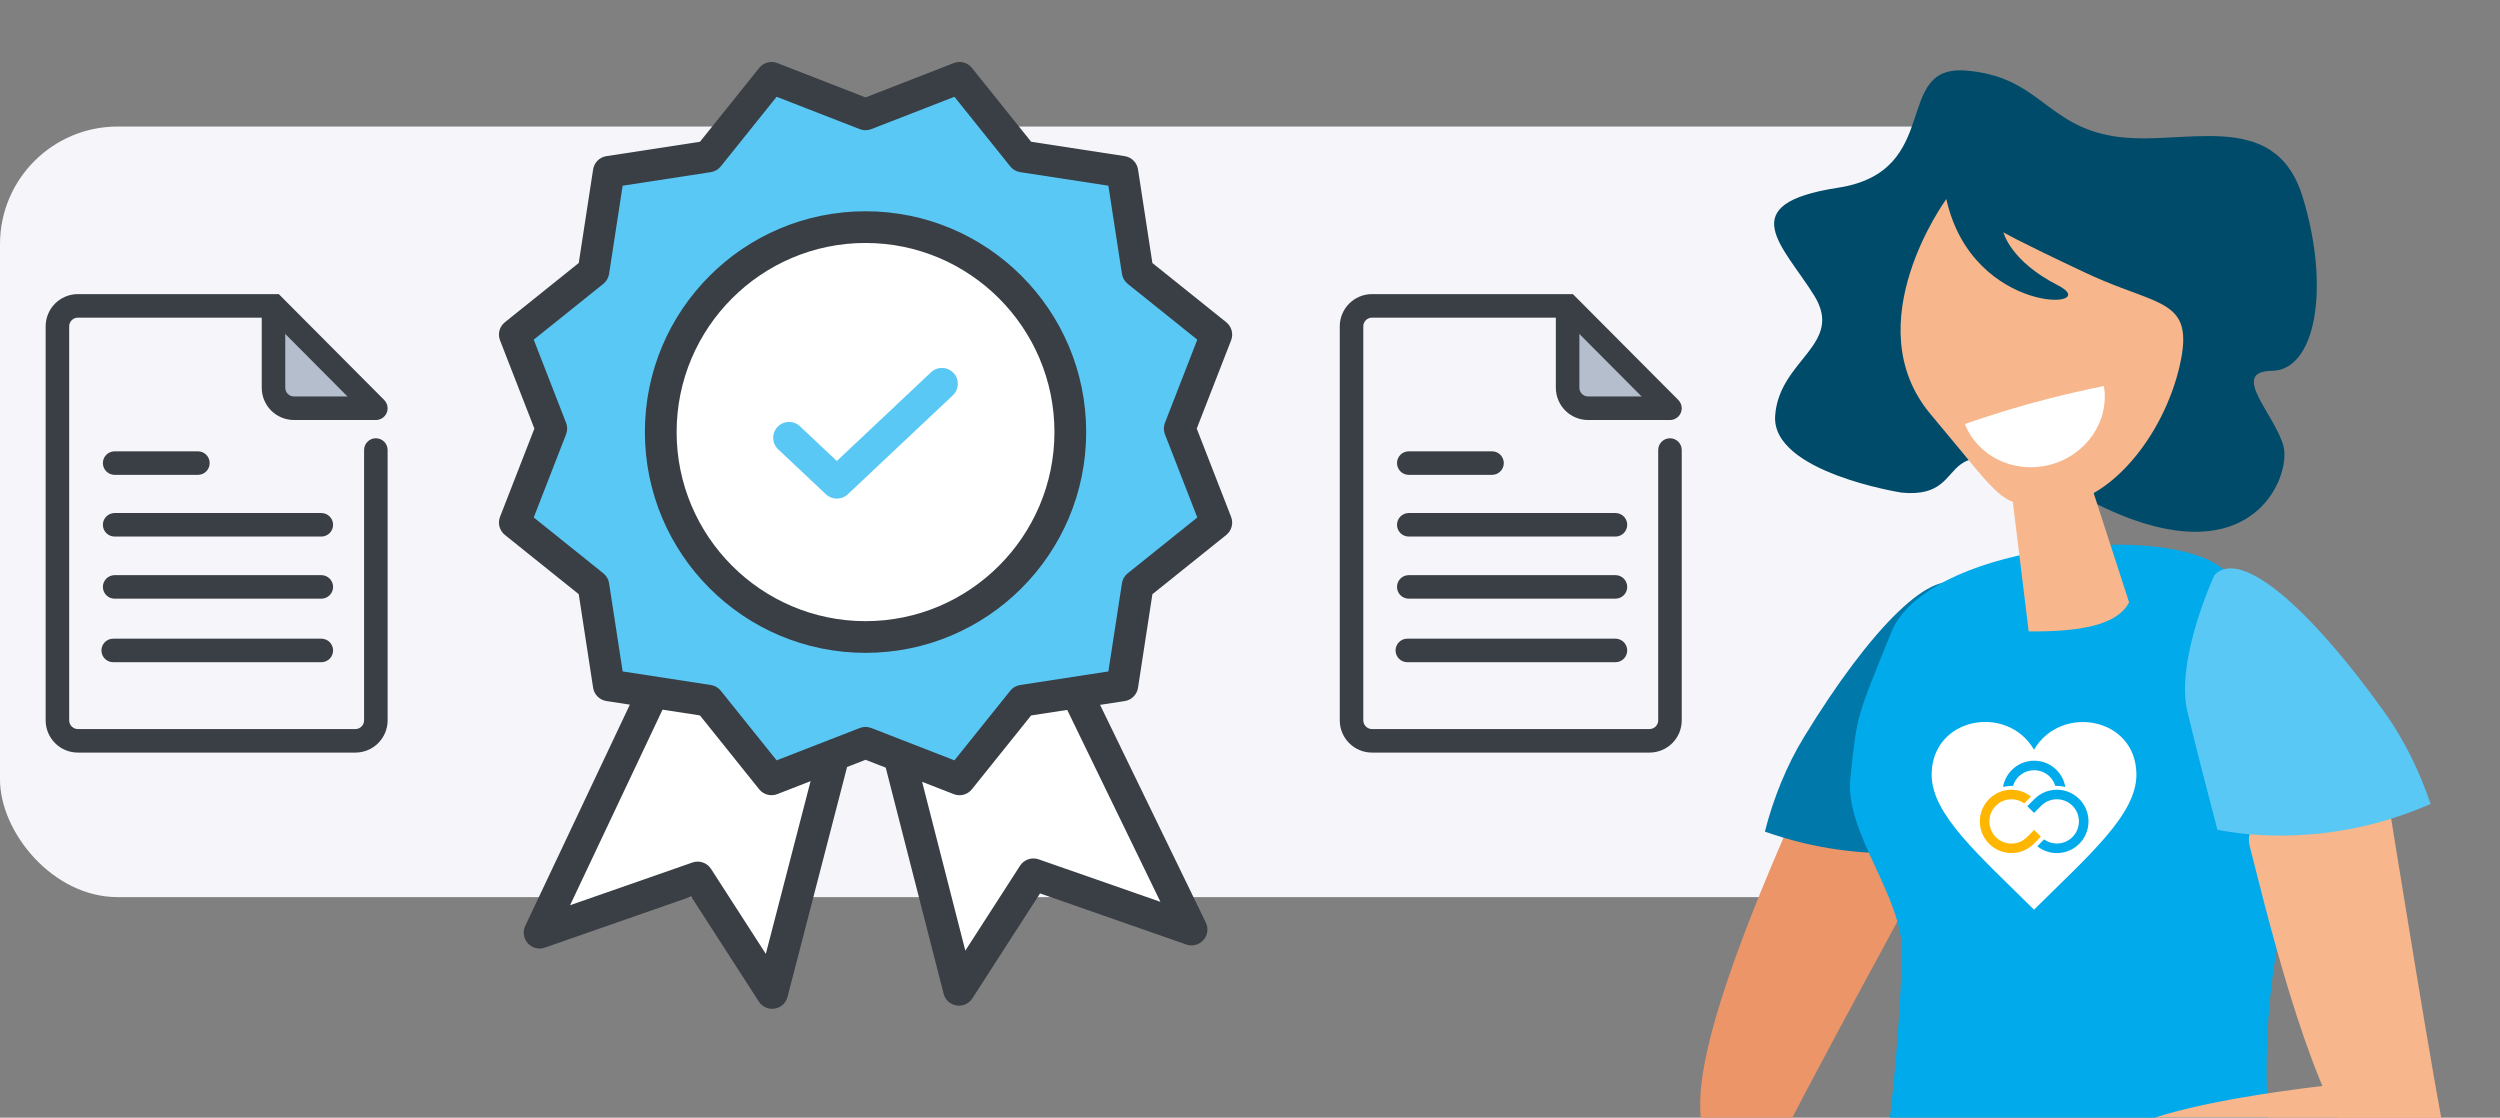
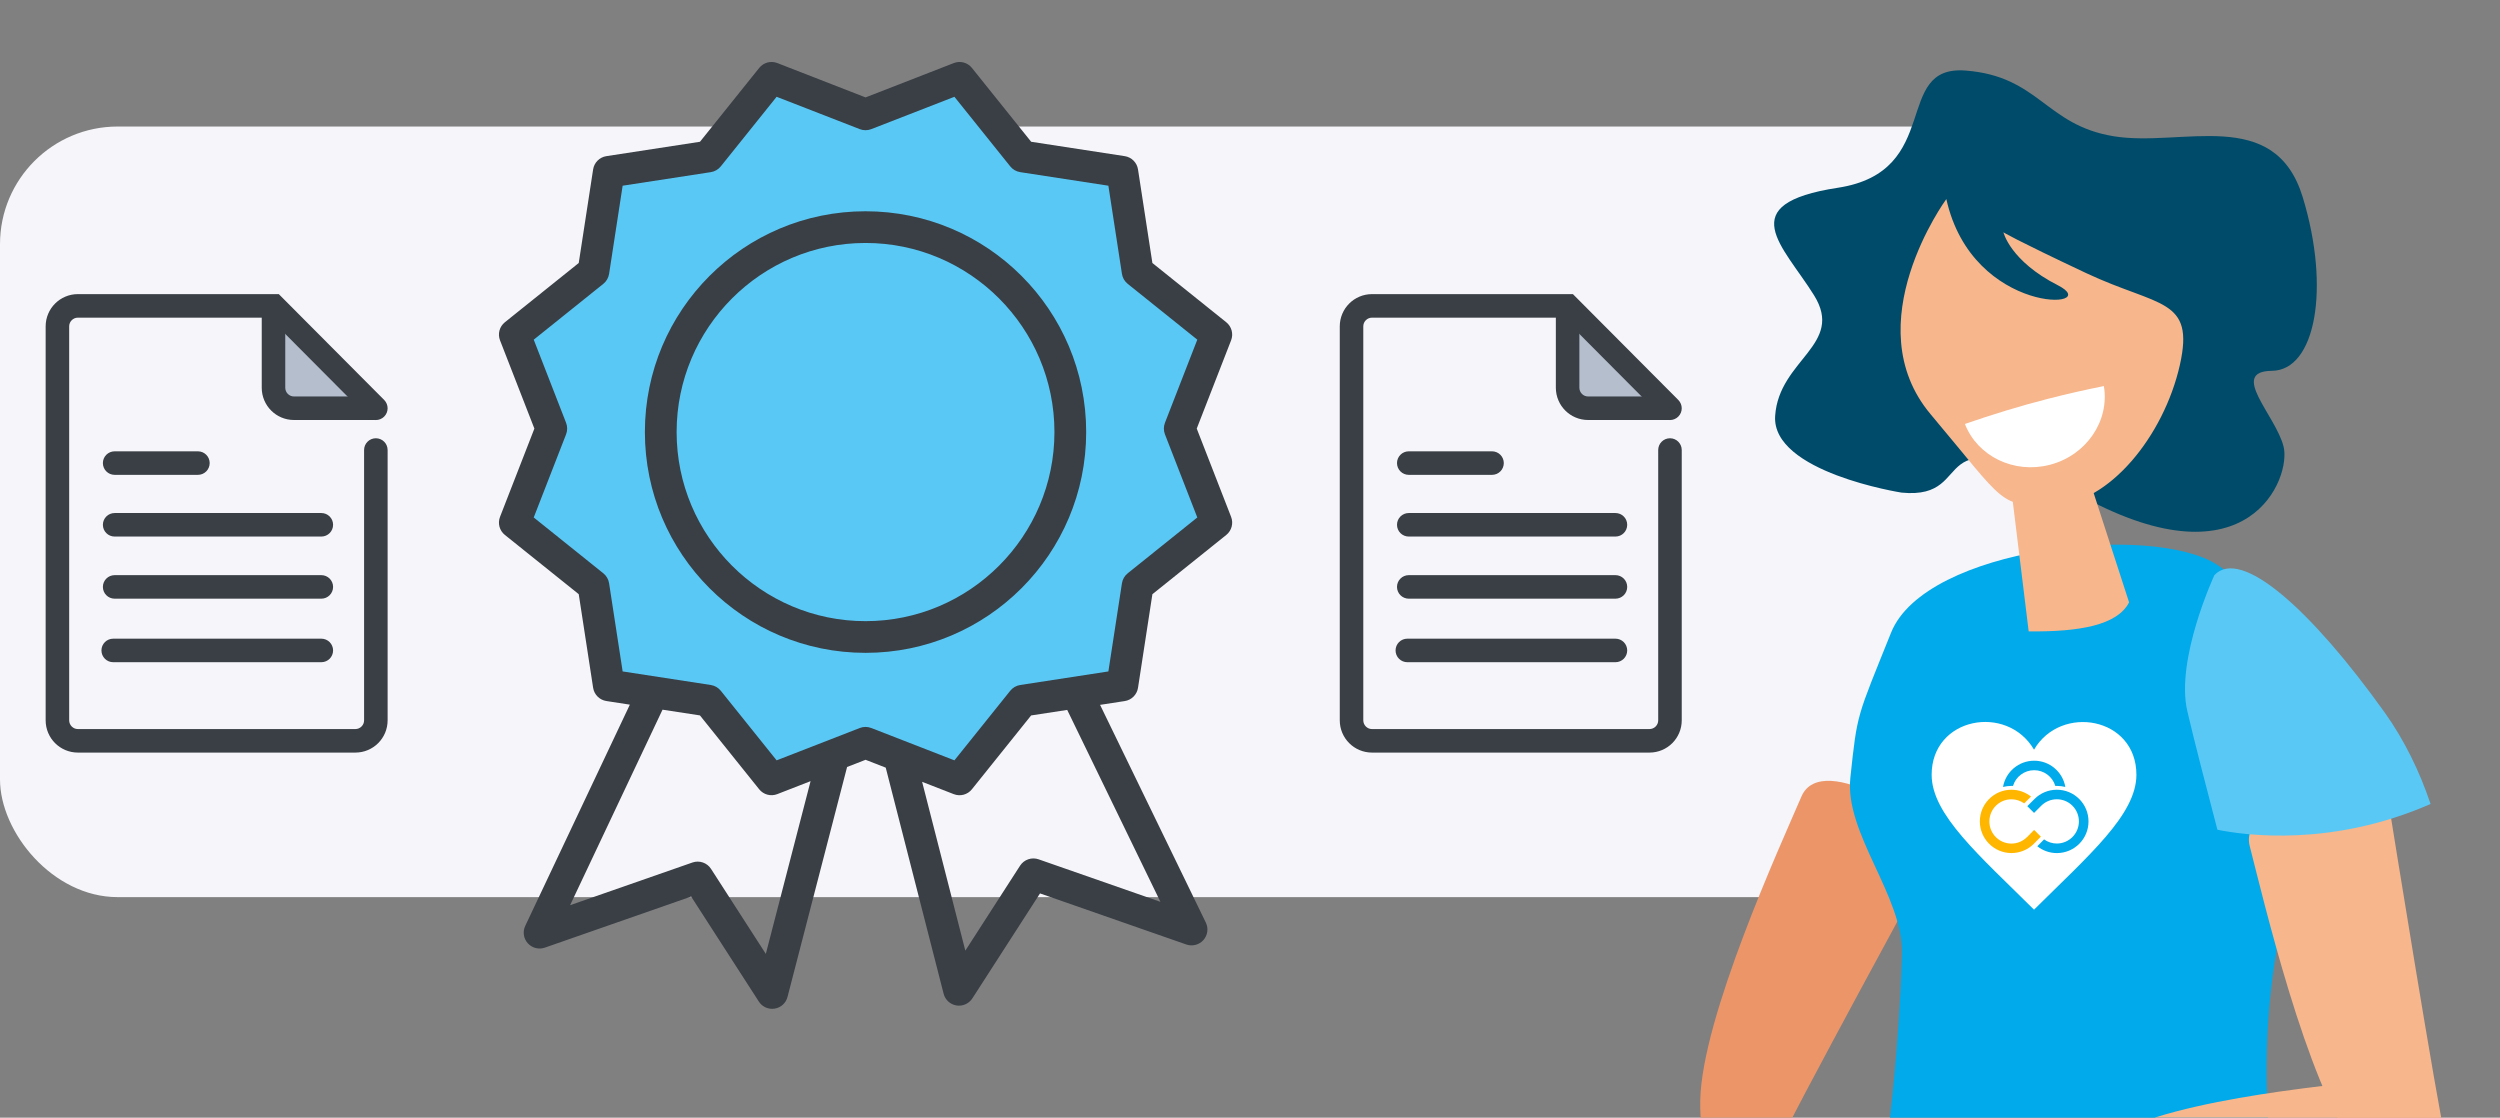
<svg xmlns="http://www.w3.org/2000/svg" id="German_Quality" data-name="German Quality" viewBox="0 0 850 380">
  <rect x="0" y="0" width="850" height="380" fill="#808080" stroke="none" />
  <defs>
    <style>
      .cls-1 {
        fill: #b4becd;
      }

      .cls-1, .cls-2, .cls-3, .cls-4, .cls-5, .cls-6, .cls-7, .cls-8, .cls-9, .cls-10, .cls-11, .cls-12 {
        stroke-width: 0px;
      }

      .cls-2 {
        fill: #f5f5fa;
      }

      .cls-3 {
        fill: none;
      }

      .cls-4 {
        fill: #feb600;
      }

      .cls-5 {
        fill: #00aaeb;
      }

      .cls-6 {
        fill: #f7b68b;
      }

      .cls-7 {
        fill: #ec9568;
      }

      .cls-13 {
        clip-path: url(#clippath);
      }

      .cls-8 {
        fill: #0078aa;
      }

      .cls-9 {
        fill: #5ac8f5;
      }

      .cls-10 {
        fill: #fff;
      }

      .cls-11 {
        fill: #393f45;
      }

      .cls-12 {
        fill: #004b69;
      }
    </style>
    <clipPath id="clippath">
      <rect class="cls-3" y=".27" width="850" height="380" />
    </clipPath>
  </defs>
  <rect class="cls-2" y="43.02" width="702" height="262" rx="40" ry="40" />
  <g class="cls-13">
    <path class="cls-7" d="M657.99,289.59s-49.88,91.46-54.31,101.75c-9.26,21.48-26.1,11.2-25.6-17.12.5-28.33,27.4-87.09,34.4-103.39,6.98-16.31,45.56,8.93,45.52,18.76Z" />
-     <path class="cls-8" d="M667.72,199.81c-9.76-8.91-32.05,14.25-54.35,50.77-5.91,9.67-10.43,20.85-13.31,32.17,34.48,12.23,63.54,6.11,72.91,3.49,2.58-13.82,5.76-31.26,7.29-41,2.79-17.81-12.54-45.43-12.54-45.43Z" />
    <path class="cls-5" d="M753.86,192.05c21.95,14.32,45.15,46.9,26.82,103.79-18.32,56.89-5.92,113.49-5.92,113.49l-132.87-23.74s3.77-27.77,4.78-61.15c.59-19.55-19.56-41.03-17.55-59.99,2.39-22.45,2.16-20.2,13.84-49.34,11.68-29.14,88.94-37.38,110.89-23.07Z" />
    <path class="cls-12" d="M646.54,167.49s-44.27-6.92-42.99-26.09c1.28-19.16,23.7-24.18,13.22-41.01-10.48-16.84-27.94-31.03,8.1-36.55,36.04-5.52,18.36-41.8,43.43-39.85,25.06,1.95,27.07,18.51,50.32,22.33,23.24,3.82,54.78-10.49,64.31,20.73,9.51,31.21,4.27,58.89-10.47,59.03-14.73.15,1.26,15.09,3.95,25.74,2.68,10.65-11.68,47.63-67.97,17.26-56.29-30.38-34.61,1.08-61.89-1.59Z" />
    <path class="cls-6" d="M661.74,67.7s-31.14,42.53-5.27,73.22c25.87,30.7,22.96,31.31,41.77,30.83,18.8-.48,37.45-23.5,42.9-47.59,5.19-22.96-7.2-19.71-31.83-31.3-24.62-11.59-28.14-13.87-28.14-13.87,0,0,2.31,9.78,18.52,18.01,16.22,8.23-29.03,10.58-37.93-29.3Z" />
    <path class="cls-10" d="M696.74,135.49c6.24-1.6,12.43-3,18.58-4.23,1.99,11.83-5.92,23.57-18.43,26.79-12.26,3.14-24.59-3-28.82-13.9,9.21-3.2,18.77-6.13,28.67-8.67Z" />
    <path class="cls-6" d="M826.93,406.54s-90.95-3.46-101.41-6.09c-10.46-2.64-32.52-.13-8.74-13.88,23.78-13.76,81.63-18.1,98.58-20.21,16.96-2.14,19.76,35.3,11.57,40.19Z" />
    <path class="cls-6" d="M812.42,274.76s16.51,102.86,19.3,113.71c5.82,22.65-13.79,24.83-30.73,2.12-16.94-22.71-31.62-85.65-36.06-102.82-4.46-17.17,41.5-20.82,47.48-13.01Z" />
    <path class="cls-9" d="M752.9,195.53c9.08-9.59,33,11.89,57.88,46.7,6.59,9.22,11.91,20.04,15.61,31.12-33.51,14.7-62.94,10.7-72.47,8.76-3.57-13.6-8.01-30.76-10.24-40.36-4.07-17.57,9.22-46.22,9.22-46.22Z" />
    <path class="cls-6" d="M684.36,170.65l5.39,44.02c17.08.2,30.17-2.04,34.14-9.88l-12.57-38.77-8.1.29-18.86,4.34Z" />
    <path class="cls-10" d="M726.38,263.43c0,13.52-16.16,27.35-34.81,45.86-18.65-18.51-34.81-32.34-34.81-45.86,0-19.64,25.68-24.21,34.81-8.54,9.07-15.56,34.81-11.16,34.81,8.54Z" />
    <path class="cls-4" d="M689.19,284.6c-1.4,1.42-3.31,2.22-5.3,2.22-4.15,0-7.51-3.37-7.5-7.52v-.02c0-4.15,3.35-7.52,7.5-7.52,1.55,0,3.07.48,4.33,1.39l2.32-2.32c-1.89-1.5-4.24-2.32-6.65-2.32h-.02c-5.93.02-10.72,4.84-10.72,10.76,0,5.93,4.8,10.75,10.73,10.77h.02c2.85,0,5.57-1.13,7.59-3.14l2.4-2.44-2.29-2.29-2.4,2.44Z" />
    <path class="cls-5" d="M706.93,271.66c-2.01-2.02-4.74-3.15-7.59-3.15h-.02c-2.85,0-5.58,1.13-7.59,3.15l-2.44,2.44,2.29,2.29s2.27-2.28,2.44-2.44c2.93-2.93,7.68-2.93,10.61,0,1.41,1.41,2.2,3.33,2.2,5.32,0,4.15-3.35,7.52-7.5,7.53h0c-1.56,0-3.09-.49-4.35-1.41l-2.29,2.34c1.89,1.5,4.24,2.32,6.65,2.32h.02c5.93-.02,10.74-4.83,10.73-10.77v-.02c0-2.86-1.14-5.6-3.16-7.61Z" />
    <path class="cls-5" d="M683.88,267.2h.02c.17,0,.35,0,.52.01.96-3.18,3.89-5.35,7.21-5.34,3.31,0,6.23,2.18,7.18,5.35.17,0,.35-.01.52-.01h.02c.96,0,1.93.12,2.86.35-.89-5.15-5.36-8.92-10.59-8.92-5.23,0-9.69,3.77-10.59,8.92.93-.23,1.89-.34,2.85-.35Z" />
  </g>
  <polygon class="cls-9" points="294.28 38.9 326.24 26.46 347.69 53.21 381.58 58.42 386.79 92.31 413.54 113.76 401.1 145.72 413.54 177.67 386.79 199.13 381.58 233.02 347.69 238.23 326.24 264.97 294.28 252.54 262.33 264.97 240.87 238.23 206.98 233.02 201.77 199.13 175.03 177.67 187.46 145.72 175.03 113.76 201.77 92.31 206.98 58.42 240.87 53.21 262.33 26.46 294.28 38.9" />
-   <path class="cls-10" d="M262.33,264.97l20.4-5.37-20.21,78-25.31-39.27-53.76,18.77,38.58-81.6,18.84,2.72,21.45,26.75ZM366.66,236.85l-18.97,1.37-22.91,28.03-18.39-6.51,19.64,76.78,25.31-39.27,53.76,18.77-38.46-79.17ZM363.91,146.9c0-38.42-31.23-69.68-69.63-69.68s-69.63,31.26-69.63,69.68,31.24,69.68,69.63,69.68,69.63-31.26,69.63-69.68Z" />
  <path class="cls-11" d="M418.57,175.72l-11.68-30,11.68-30c.86-2.2.19-4.69-1.65-6.16l-25.11-20.14-4.89-31.82c-.36-2.33-2.18-4.15-4.51-4.51l-31.82-4.89-20.14-25.11c-1.48-1.84-3.96-2.51-6.16-1.65l-30,11.68-30-11.68c-2.2-.86-4.69-.19-6.16,1.65l-20.14,25.11-31.82,4.89c-2.33.36-4.15,2.18-4.51,4.51l-4.89,31.82-25.11,20.14c-1.84,1.48-2.51,3.96-1.65,6.16l11.68,30-11.68,30c-.86,2.2-.19,4.69,1.65,6.16l25.11,20.14,4.89,31.82c.36,2.33,2.18,4.15,4.51,4.51l7.98,1.23-35.57,75.22c-.93,1.97-.59,4.29.87,5.91,1.46,1.62,3.73,2.2,5.79,1.49l49.75-17.37,23.01,35.7c1.16,1.81,3.27,2.74,5.39,2.4,2.12-.34,3.83-1.89,4.36-3.97l20.21-78,.03-.18,6.3-2.45,6.88,2.68v.08s19.66,76.78,19.66,76.78c.53,2.08,2.24,3.64,4.36,3.99,2.12.34,4.23-.6,5.4-2.4l23.01-35.7,49.75,17.37c2.06.72,4.36.12,5.81-1.51,1.45-1.63,1.78-3.98.82-5.94l-35.96-74.03,8.39-1.29c2.33-.36,4.15-2.18,4.51-4.51l4.89-31.82,25.11-20.14c1.84-1.48,2.51-3.96,1.65-6.16ZM260.39,324.34l-18.64-28.92c-1.35-2.09-3.96-2.99-6.31-2.17l-41.61,14.52,31.43-66.48,12.72,1.95,20.14,25.11c1.48,1.84,3.96,2.51,6.16,1.65l11.32-4.41-15.22,58.74ZM394.56,306.63l-41.43-14.46c-2.35-.82-4.96.08-6.31,2.17l-18.61,28.88-14.69-57.4,10.76,4.19c2.2.86,4.69.19,6.16-1.65l20.14-25.11,12.27-1.88,31.7,65.27ZM383.42,194.92c-1.06.85-1.75,2.05-1.96,3.39l-4.61,29.98-29.98,4.61c-1.34.21-2.54.9-3.39,1.96l-18.98,23.66-28.27-11c-1.26-.49-2.65-.49-3.91,0l-28.27,11-18.98-23.66c-.85-1.06-2.05-1.75-3.39-1.96l-29.98-4.61-4.61-29.98c-.21-1.34-.9-2.54-1.96-3.39l-23.66-18.98,11-28.27c.49-1.26.49-2.65,0-3.91l-11-28.27,23.66-18.98c1.06-.85,1.75-2.05,1.96-3.39l4.61-29.98,29.98-4.61c1.34-.21,2.54-.9,3.39-1.96l18.98-23.66,28.27,11c1.26.49,2.65.49,3.91,0l28.27-11,18.98,23.66c.85,1.06,2.05,1.75,3.39,1.96l29.98,4.61,4.61,29.98c.21,1.34.9,2.54,1.96,3.39l23.66,18.98-11,28.27c-.49,1.26-.49,2.65,0,3.91l11,28.27-23.66,18.98ZM294.28,71.83c-41.43,0-75.02,33.61-75.02,75.07s33.59,75.07,75.02,75.07,75.02-33.61,75.02-75.07-33.59-75.07-75.02-75.07ZM294.28,211.19c-35.42,0-64.23-28.84-64.23-64.29s28.81-64.29,64.23-64.29,64.23,28.84,64.23,64.29-28.81,64.29-64.23,64.29Z" />
-   <path class="cls-9" d="M324.2,126.79c2.04,2.17,1.94,5.58-.23,7.62l-35.74,33.66c-2.07,1.95-5.32,1.95-7.4,0l-16.25-15.3c-2.17-2.04-2.27-5.46-.23-7.62,2.04-2.17,5.46-2.27,7.62-.23l12.55,11.82,32.04-30.18h0c2.17-2.04,5.58-1.94,7.62.23Z" />
  <path class="cls-1" d="M92.99,105v27.84c0,3.84,3.12,6.96,6.96,6.96h27.84l-34.8-34.8Z" />
  <path class="cls-11" d="M123.79,153.01v91.91c0,.83-.33,1.54-.87,2.09-.55.54-1.26.86-2.09.87H26.48c-.83,0-1.54-.33-2.09-.87-.54-.55-.86-1.26-.87-2.09V110.96c0-.83.33-1.54.87-2.09.55-.54,1.26-.86,2.09-.87h64.99l33.48,33.64c1.56,1.57,4.09,1.57,5.66.01,1.57-1.56,1.57-4.09.01-5.66l-35.83-35.99H26.48c-3.01,0-5.78,1.23-7.75,3.21-1.98,1.97-3.21,4.74-3.21,7.75v133.96c0,3.01,1.23,5.78,3.21,7.75,1.97,1.98,4.74,3.21,7.75,3.21h94.35c3.01,0,5.78-1.23,7.75-3.21,1.98-1.97,3.21-4.74,3.21-7.75v-91.91c0-2.21-1.79-4-4-4s-4,1.79-4,4h0Z" />
  <path class="cls-11" d="M88.99,104v27.84c0,3.01,1.23,5.78,3.21,7.75,1.97,1.98,4.74,3.21,7.75,3.21h27.84v-8h-27.84c-.83,0-1.54-.33-2.09-.87-.54-.55-.86-1.26-.87-2.09v-27.84h-8Z" />
  <path class="cls-11" d="M38.98,182.43h70.27c2.21,0,4-1.79,4-4s-1.79-4-4-4H38.98c-2.21,0-4,1.79-4,4s1.79,4,4,4" />
  <path class="cls-11" d="M38.98,203.55h70.27c2.21,0,4-1.79,4-4s-1.79-4-4-4H38.98c-2.21,0-4,1.79-4,4s1.79,4,4,4" />
  <path class="cls-11" d="M38.49,225.15h70.76c2.21,0,4-1.79,4-4s-1.79-4-4-4H38.49c-2.21,0-4,1.79-4,4s1.79,4,4,4" />
  <path class="cls-11" d="M38.98,161.45h28.31c2.21,0,4-1.79,4-4s-1.79-4-4-4h-28.31c-2.21,0-4,1.79-4,4s1.79,4,4,4" />
  <path class="cls-1" d="M532.99,105v27.84c0,3.84,3.12,6.96,6.96,6.96h27.84l-34.8-34.8Z" />
  <path class="cls-11" d="M563.79,153.01v91.91c0,.83-.33,1.54-.87,2.09-.55.54-1.26.86-2.09.87h-94.35c-.83,0-1.54-.33-2.09-.87-.54-.55-.86-1.26-.87-2.09V110.96c0-.83.33-1.54.87-2.09.55-.54,1.26-.86,2.09-.87h64.99l33.48,33.64c1.56,1.57,4.09,1.57,5.66.01,1.57-1.56,1.57-4.09.01-5.66l-35.83-35.99h-68.31c-3.01,0-5.78,1.23-7.75,3.21-1.98,1.97-3.21,4.74-3.21,7.75v133.96c0,3.01,1.23,5.78,3.21,7.75,1.97,1.98,4.74,3.21,7.75,3.21h94.35c3.01,0,5.78-1.23,7.75-3.21,1.98-1.97,3.21-4.74,3.21-7.75v-91.91c0-2.21-1.79-4-4-4s-4,1.79-4,4h0Z" />
  <path class="cls-11" d="M528.99,104v27.84c0,3.01,1.23,5.78,3.21,7.75,1.97,1.98,4.74,3.21,7.75,3.21h27.84v-8h-27.84c-.83,0-1.54-.33-2.09-.87-.54-.55-.86-1.26-.87-2.09v-27.84h-8Z" />
  <path class="cls-11" d="M478.98,182.43h70.27c2.21,0,4-1.79,4-4s-1.79-4-4-4h-70.27c-2.21,0-4,1.79-4,4s1.79,4,4,4" />
  <path class="cls-11" d="M478.98,203.55h70.27c2.21,0,4-1.79,4-4s-1.79-4-4-4h-70.27c-2.21,0-4,1.79-4,4s1.79,4,4,4" />
  <path class="cls-11" d="M478.49,225.15h70.76c2.21,0,4-1.79,4-4s-1.79-4-4-4h-70.76c-2.21,0-4,1.79-4,4s1.79,4,4,4" />
  <path class="cls-11" d="M478.98,161.45h28.31c2.21,0,4-1.79,4-4s-1.79-4-4-4h-28.31c-2.21,0-4,1.79-4,4s1.79,4,4,4" />
</svg>